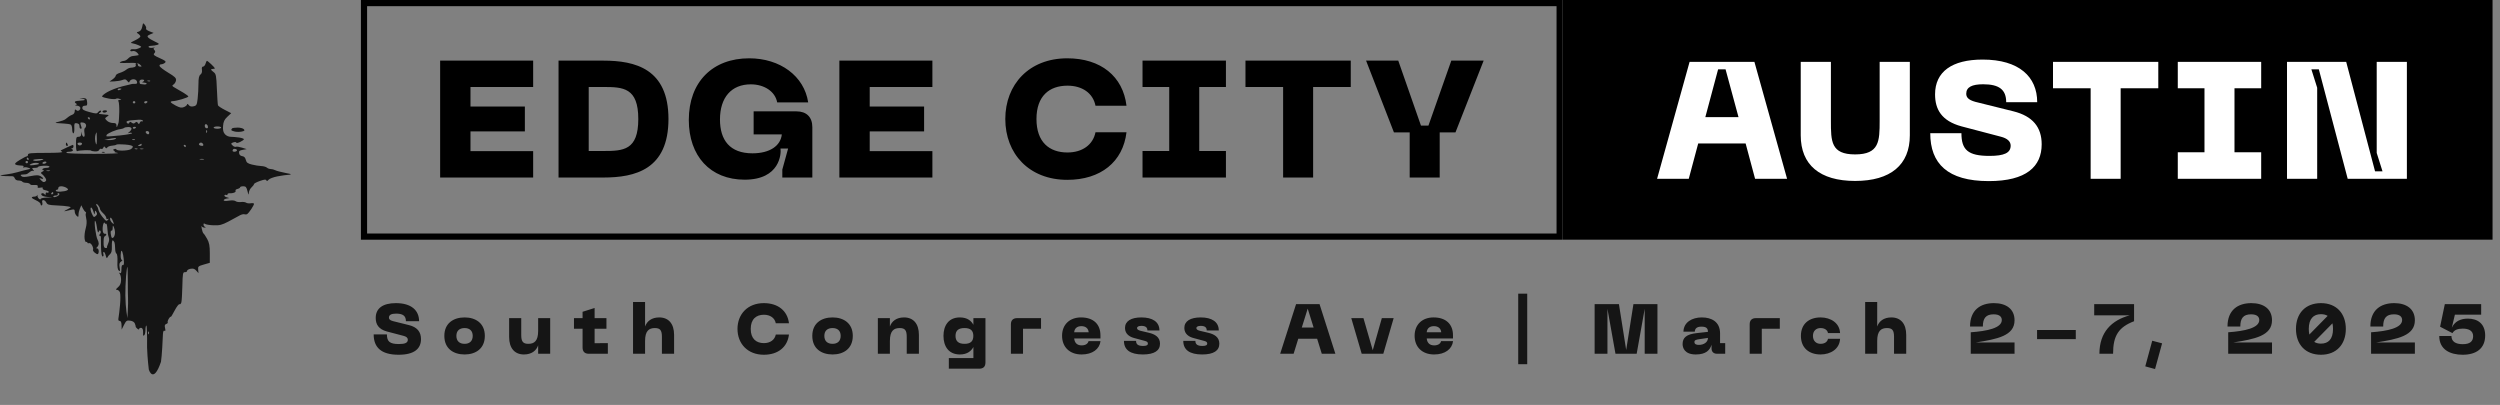
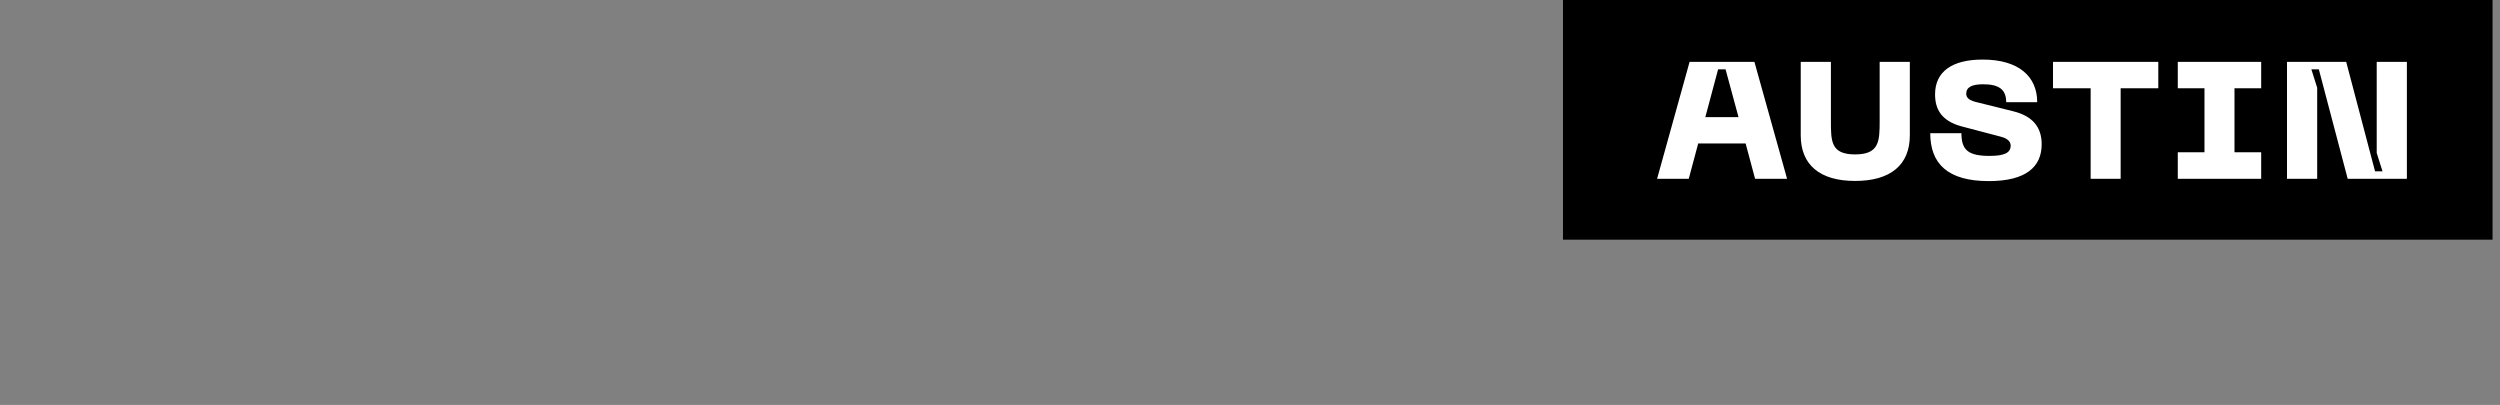
<svg xmlns="http://www.w3.org/2000/svg" width="284" height="46" viewBox="0 0 284 46" fill="none">
  <rect x="0" y="0" width="284" height="46" fill="#808080" stroke="none" />
  <g clip-path="url(#clip0_2020_1652)">
    <path fill-rule="evenodd" clip-rule="evenodd" d="M16.157 3.034C16.093 3.348 15.962 3.533 15.762 3.59C15.488 3.67 15.483 3.69 15.705 3.838C15.838 3.927 15.947 4.065 15.947 4.145C15.947 4.226 15.673 4.424 15.338 4.584C14.806 4.84 14.77 4.883 15.055 4.923C15.234 4.949 15.547 5.049 15.751 5.145C16.118 5.318 16.118 5.32 15.817 5.467C15.65 5.549 15.434 5.606 15.336 5.594C15.238 5.583 15.078 5.58 14.979 5.589C14.881 5.598 14.8 5.667 14.8 5.744C14.8 5.821 14.918 5.849 15.063 5.807C15.225 5.76 15.425 5.832 15.587 5.995C15.731 6.14 15.79 6.265 15.719 6.273C15.647 6.281 15.524 6.302 15.445 6.319C15.366 6.335 15.188 6.358 15.049 6.369C14.911 6.38 14.687 6.506 14.551 6.65C14.416 6.794 14.207 6.913 14.087 6.914C13.966 6.915 13.771 6.976 13.652 7.05C13.499 7.146 13.754 7.174 14.547 7.149C15.442 7.121 15.706 7.158 15.905 7.34C16.138 7.552 16.138 7.565 15.906 7.565C15.771 7.565 15.66 7.477 15.66 7.369C15.66 7.261 15.589 7.173 15.502 7.173C15.414 7.173 15.378 7.257 15.421 7.358C15.464 7.46 15.401 7.578 15.281 7.62C15.161 7.662 14.961 7.696 14.835 7.696C14.71 7.696 14.484 7.798 14.334 7.921C14.184 8.045 13.856 8.207 13.606 8.281C13.355 8.355 13.15 8.492 13.15 8.586C13.15 8.68 12.989 8.872 12.792 9.012L12.433 9.267L13.007 9.242C13.322 9.228 13.733 9.157 13.919 9.083C14.193 8.974 14.295 8.995 14.453 9.192C14.63 9.413 14.657 9.415 14.739 9.22C14.79 9.101 14.977 9.003 15.157 9.003C15.363 9.003 15.511 9.1 15.559 9.265C15.614 9.459 15.563 9.526 15.36 9.526C15.21 9.526 15.055 9.53 15.017 9.534C14.979 9.538 14.479 9.66 13.906 9.804C13.333 9.948 12.553 10.247 12.174 10.469C11.794 10.69 11.539 10.921 11.606 10.982C11.673 11.043 12.028 11.144 12.395 11.206C12.761 11.269 13.114 11.276 13.178 11.222C13.242 11.169 13.423 11.173 13.581 11.232C13.836 11.326 13.839 11.339 13.608 11.347C13.439 11.353 13.387 11.413 13.459 11.519C13.519 11.608 13.559 12.152 13.548 12.728C13.537 13.304 13.496 13.863 13.458 13.971C13.42 14.079 13.356 14.255 13.316 14.363C13.272 14.485 13.241 14.448 13.233 14.265C13.224 14.032 13.138 13.971 12.814 13.971C12.587 13.971 12.29 13.854 12.144 13.708C11.891 13.452 11.891 13.438 12.158 13.254C12.375 13.104 12.388 13.06 12.218 13.044C12.1 13.032 11.874 13.01 11.716 12.994C11.558 12.978 11.365 12.955 11.286 12.943C11.207 12.931 11.237 12.867 11.353 12.8C11.469 12.733 11.517 12.635 11.46 12.582C11.402 12.53 11.271 12.591 11.17 12.717C10.995 12.935 10.94 12.936 10.167 12.731C9.537 12.564 9.35 12.457 9.35 12.262C9.35 12.095 9.449 12.01 9.645 12.01C9.893 12.01 9.934 11.941 9.896 11.585C9.856 11.199 9.806 11.159 9.35 11.142C8.974 11.128 8.947 11.139 9.242 11.184C9.459 11.216 9.636 11.283 9.636 11.332C9.636 11.382 9.41 11.426 9.135 11.432C8.86 11.437 8.588 11.485 8.53 11.537C8.473 11.589 8.512 11.681 8.617 11.74C8.776 11.829 8.775 11.86 8.613 11.919C8.496 11.961 8.541 11.994 8.725 12C8.894 12.005 9.067 12.094 9.111 12.197C9.154 12.299 9.107 12.445 9.008 12.521C8.88 12.617 8.777 12.612 8.658 12.504C8.528 12.386 8.489 12.418 8.489 12.642C8.489 12.802 8.376 12.973 8.238 13.02C8.1 13.068 7.908 13.169 7.813 13.245C7.717 13.321 7.541 13.457 7.423 13.547C7.304 13.638 6.963 13.764 6.665 13.828C6.332 13.9 6.233 13.957 6.409 13.977C6.567 13.994 6.961 14.021 7.285 14.036C7.609 14.051 7.948 14.105 8.038 14.156C8.128 14.207 8.202 14.45 8.202 14.698C8.202 14.945 8.263 15.148 8.337 15.148C8.411 15.148 8.459 14.881 8.444 14.555C8.42 14.03 8.45 13.966 8.704 13.999C8.862 14.02 8.999 14.11 9.009 14.2C9.019 14.29 9.035 14.422 9.045 14.494C9.055 14.566 9.126 14.625 9.203 14.625C9.291 14.625 9.294 14.509 9.212 14.312C9.14 14.139 9.113 13.969 9.152 13.934C9.191 13.898 9.348 13.899 9.501 13.935C9.654 13.972 9.78 14.109 9.78 14.24C9.78 14.371 9.72 14.513 9.646 14.554C9.572 14.596 9.548 14.834 9.593 15.085C9.643 15.365 9.615 15.54 9.522 15.54C9.438 15.54 9.342 15.408 9.307 15.246L9.245 14.952L9.226 15.246C9.212 15.447 9.115 15.54 8.919 15.54C8.662 15.54 8.632 15.627 8.632 16.397C8.632 16.97 8.683 17.226 8.785 17.169C8.869 17.122 9.256 17.074 9.646 17.063C10.035 17.052 10.354 17.073 10.354 17.109C10.354 17.145 10.542 17.186 10.771 17.201C11.033 17.217 11.22 17.153 11.272 17.029C11.318 16.92 11.421 16.867 11.501 16.913C11.581 16.958 11.687 16.898 11.737 16.779C11.81 16.607 11.852 16.599 11.951 16.738C12.051 16.88 12.097 16.881 12.194 16.744C12.26 16.651 12.502 16.563 12.732 16.548C12.962 16.533 13.184 16.481 13.224 16.432C13.265 16.383 13.7 16.377 14.192 16.417C14.799 16.468 15.087 16.547 15.087 16.665C15.087 16.76 14.962 16.899 14.809 16.973C14.657 17.048 14.237 17.109 13.877 17.109C13.517 17.109 13.222 17.052 13.222 16.982C13.222 16.913 13.12 16.891 12.995 16.935C12.812 16.999 12.805 17.036 12.959 17.125C13.064 17.186 13.086 17.244 13.007 17.255C12.928 17.265 13.089 17.318 13.366 17.372C13.649 17.428 12.51 17.473 10.75 17.477C8.97 17.48 7.598 17.431 7.551 17.361C7.505 17.294 7.629 17.239 7.827 17.239C8.024 17.239 8.222 17.186 8.266 17.12C8.311 17.054 8.266 16.971 8.167 16.934C8.024 16.881 8.024 16.866 8.166 16.858C8.265 16.852 8.346 16.759 8.346 16.651C8.346 16.543 8.319 16.455 8.287 16.455C8.255 16.455 7.949 16.586 7.606 16.746C7.263 16.906 6.953 17.056 6.915 17.08C6.878 17.104 6.943 17.178 7.059 17.244C7.195 17.323 6.543 17.367 5.226 17.368C3.506 17.37 3.182 17.401 3.182 17.566C3.182 17.674 3.121 17.762 3.046 17.762C2.971 17.762 2.61 17.947 2.244 18.172C1.752 18.474 1.628 18.611 1.77 18.693C1.876 18.754 2.144 18.805 2.366 18.806C2.634 18.808 2.734 18.859 2.666 18.959C2.606 19.048 2.627 19.075 2.716 19.024C2.8 18.977 3.02 18.991 3.205 19.055C3.536 19.171 3.535 19.174 3.11 19.263C2.874 19.312 2.39 19.439 2.035 19.545C1.68 19.651 1.099 19.771 0.744 19.811C0.389 19.852 0.071 19.907 0.039 19.935C0.006 19.962 0.264 19.994 0.612 20.005C0.961 20.017 1.325 20.023 1.421 20.021C1.517 20.018 1.634 20.126 1.681 20.261C1.734 20.412 1.9 20.508 2.108 20.508C2.295 20.508 2.488 20.567 2.537 20.638C2.585 20.71 2.779 20.769 2.967 20.769C3.155 20.769 3.349 20.829 3.4 20.903C3.45 20.977 3.566 21.029 3.659 21.019C3.752 21.008 3.947 21.007 4.094 21.015C4.254 21.024 4.331 21.101 4.286 21.206C4.232 21.334 4.312 21.364 4.579 21.318C4.816 21.277 4.912 21.303 4.852 21.393C4.796 21.475 4.937 21.568 5.19 21.619C5.428 21.667 5.586 21.761 5.54 21.828C5.494 21.895 5.397 21.916 5.324 21.875C5.25 21.833 5.185 21.906 5.179 22.036C5.172 22.173 5.137 22.204 5.095 22.109C5.055 22.019 4.933 21.946 4.824 21.946C4.71 21.946 4.659 22.026 4.705 22.135C4.752 22.245 5.034 22.345 5.382 22.373L5.979 22.423L5.298 22.446C4.923 22.458 4.616 22.53 4.616 22.605C4.616 22.684 4.537 22.672 4.423 22.576C4.316 22.485 4.243 22.321 4.259 22.211C4.275 22.101 4.261 22.085 4.227 22.174C4.193 22.265 4.041 22.338 3.889 22.338C3.737 22.338 3.612 22.386 3.612 22.445C3.612 22.503 3.838 22.649 4.114 22.769C4.391 22.889 4.616 23.08 4.616 23.193C4.616 23.306 4.675 23.366 4.746 23.326C4.818 23.286 4.843 23.135 4.801 22.991C4.753 22.823 4.797 22.73 4.924 22.73C5.033 22.73 5.186 22.857 5.264 23.012C5.386 23.254 5.545 23.299 6.409 23.335C6.961 23.358 7.575 23.413 7.772 23.457C8.129 23.537 8.128 23.538 7.628 23.795C7.249 23.989 7.214 24.032 7.485 23.969C7.682 23.923 7.989 23.854 8.166 23.816C8.426 23.759 8.489 23.801 8.489 24.032C8.489 24.189 8.586 24.406 8.704 24.514C8.895 24.688 8.919 24.673 8.919 24.382C8.919 24.202 8.991 23.889 9.078 23.686L9.237 23.318L9.397 23.645C9.485 23.825 9.621 24.013 9.7 24.063C9.779 24.113 9.804 24.189 9.757 24.233C9.709 24.276 9.725 24.537 9.793 24.812C9.875 25.144 9.854 25.529 9.731 25.963C9.629 26.321 9.573 26.828 9.607 27.09C9.64 27.351 9.725 27.533 9.795 27.493C9.866 27.453 9.923 27.481 9.923 27.555C9.923 27.629 10.009 27.66 10.113 27.623C10.222 27.585 10.375 27.702 10.473 27.899C10.567 28.087 10.61 28.29 10.569 28.351C10.528 28.412 10.596 28.554 10.721 28.668C10.846 28.782 11.008 28.874 11.081 28.874C11.154 28.874 11.214 28.727 11.214 28.548C11.214 28.368 11.137 28.221 11.042 28.221C10.908 28.221 10.908 28.186 11.042 28.064C11.137 27.978 11.214 27.8 11.214 27.67C11.214 27.54 11.152 27.331 11.075 27.206C10.999 27.081 10.882 26.552 10.814 26.031C10.747 25.51 10.741 25.083 10.799 25.083C10.858 25.083 10.953 25.422 11.01 25.835C11.08 26.344 11.145 26.505 11.21 26.334C11.28 26.154 11.339 26.127 11.417 26.241C11.477 26.33 11.448 26.488 11.352 26.592C11.251 26.704 11.239 26.783 11.324 26.783C11.404 26.783 11.466 26.856 11.462 26.946C11.459 27.036 11.466 27.566 11.478 28.123C11.493 28.769 11.559 29.136 11.661 29.136C11.751 29.136 11.788 29.021 11.746 28.874C11.705 28.731 11.725 28.613 11.79 28.613C11.855 28.613 11.956 28.804 12.013 29.038C12.076 29.296 12.146 29.386 12.19 29.267C12.23 29.159 12.368 28.982 12.497 28.874C12.663 28.735 12.724 28.48 12.707 27.992C12.694 27.615 12.733 27.306 12.794 27.306C12.855 27.306 12.944 27.399 12.992 27.512C13.04 27.626 13.079 27.946 13.079 28.224C13.079 28.501 13.147 28.767 13.231 28.814C13.32 28.864 13.366 29.246 13.342 29.733C13.314 30.292 13.363 30.622 13.489 30.734C13.643 30.871 13.661 30.81 13.591 30.394C13.524 30 13.561 29.848 13.758 29.712C13.897 29.615 13.941 29.535 13.854 29.532C13.766 29.53 13.702 29.299 13.708 29.005C13.713 28.718 13.759 28.482 13.81 28.482C13.86 28.482 13.942 28.703 13.991 28.973C14.04 29.242 14.08 29.628 14.081 29.83C14.082 30.042 14.022 30.163 13.939 30.116C13.852 30.067 13.796 30.248 13.796 30.574C13.796 30.97 13.748 31.086 13.617 31.014C13.479 30.939 13.475 30.959 13.601 31.105C13.691 31.208 13.76 31.528 13.754 31.816C13.747 32.188 13.646 32.423 13.404 32.633C13.145 32.857 13.118 32.927 13.29 32.927C13.414 32.927 13.566 33.059 13.628 33.221C13.69 33.383 13.694 34.015 13.637 34.627C13.581 35.238 13.502 35.9 13.463 36.097C13.412 36.351 13.45 36.457 13.593 36.457C13.73 36.457 13.8 36.617 13.808 36.947L13.82 37.437L14.09 36.904C14.332 36.424 14.403 36.376 14.79 36.428C15.067 36.465 15.258 36.585 15.325 36.765C15.383 36.919 15.424 37.075 15.416 37.11C15.408 37.146 15.492 37.252 15.602 37.344C15.719 37.442 15.804 37.456 15.804 37.377C15.804 37.302 15.901 37.241 16.019 37.241C16.154 37.241 16.24 37.375 16.251 37.601C16.261 37.798 16.259 38.009 16.248 38.068C16.236 38.127 16.293 38.139 16.374 38.093C16.455 38.047 16.521 37.778 16.521 37.495C16.521 37.212 16.569 36.98 16.628 36.98C16.688 36.98 16.723 38.096 16.707 39.46C16.747 40.766 16.906 41.987 16.906 41.987C16.906 41.987 17.415 43.667 18.288 41.098C18.334 40.81 18.397 40.104 18.429 39.529C18.461 38.954 18.497 38.259 18.508 37.985C18.522 37.658 18.583 37.518 18.688 37.577C18.797 37.639 18.817 37.545 18.752 37.274C18.681 36.979 18.715 36.862 18.889 36.801C19.017 36.757 19.09 36.675 19.053 36.62C19.015 36.564 19.073 36.373 19.182 36.194C19.291 36.015 19.384 35.927 19.389 35.999C19.394 36.071 19.59 35.759 19.824 35.305C20.058 34.852 20.313 34.516 20.389 34.559C20.466 34.602 20.563 34.502 20.605 34.338C20.647 34.173 20.698 33.332 20.717 32.469C20.748 31.067 20.779 30.903 21.003 30.919C21.141 30.929 21.254 30.862 21.254 30.771C21.254 30.679 21.432 30.572 21.648 30.533C21.942 30.479 22.108 30.534 22.297 30.746L22.552 31.032L22.512 30.639C22.476 30.276 22.524 30.232 23.154 30.051L23.834 29.855L23.835 28.771C23.836 27.923 23.769 27.568 23.53 27.137C23.361 26.834 23.176 26.557 23.117 26.521C23.059 26.485 22.972 26.25 22.923 25.998C22.875 25.747 22.872 25.614 22.917 25.704C22.962 25.794 23.107 25.863 23.238 25.857C23.387 25.851 23.41 25.822 23.298 25.781C23.199 25.745 23.119 25.625 23.119 25.514C23.119 25.372 23.172 25.35 23.298 25.439C23.397 25.509 23.835 25.579 24.272 25.594C24.943 25.618 25.2 25.554 25.922 25.182C26.392 24.939 26.953 24.635 27.169 24.506C27.386 24.376 27.65 24.301 27.756 24.338C27.863 24.375 28.012 24.367 28.087 24.319C28.163 24.272 28.367 24.021 28.541 23.761C28.714 23.5 28.856 23.229 28.856 23.158C28.856 23.086 28.694 23.056 28.496 23.09C28.299 23.125 28.057 23.095 27.959 23.025C27.86 22.954 27.597 22.92 27.372 22.95C27.148 22.98 26.876 22.937 26.768 22.855C26.644 22.761 26.355 22.739 25.992 22.795C25.631 22.85 25.413 22.834 25.413 22.751C25.413 22.677 25.559 22.591 25.736 22.56L26.059 22.502L25.738 22.405C25.561 22.352 25.453 22.255 25.497 22.19C25.541 22.125 25.637 22.106 25.71 22.147C25.784 22.189 25.844 22.157 25.844 22.076C25.844 21.995 25.957 21.942 26.095 21.958C26.233 21.973 26.458 21.941 26.596 21.887C26.734 21.832 26.808 21.731 26.761 21.662C26.714 21.593 26.811 21.504 26.977 21.464C27.143 21.425 27.278 21.34 27.278 21.277C27.278 21.213 27.436 21.161 27.628 21.161C27.923 21.161 28 21.249 28.115 21.717C28.221 22.149 28.255 22.193 28.267 21.913C28.275 21.715 28.411 21.436 28.569 21.292C28.727 21.148 28.856 20.977 28.856 20.911C28.856 20.845 29.158 20.686 29.527 20.557C30.043 20.377 30.213 20.361 30.259 20.488C30.302 20.605 30.372 20.586 30.503 20.424C30.604 20.296 31.061 20.123 31.528 20.033C31.991 19.944 32.596 19.861 32.872 19.849C33.283 19.832 33.205 19.795 32.441 19.648C31.929 19.549 31.397 19.408 31.26 19.334C31.123 19.261 30.894 19.2 30.751 19.2C30.608 19.2 30.412 19.129 30.316 19.041C30.22 18.954 29.933 18.873 29.678 18.863C29.423 18.853 28.945 18.776 28.616 18.693C28.127 18.57 28 18.471 27.925 18.16C27.862 17.901 27.733 17.765 27.52 17.738C27.321 17.712 27.189 17.589 27.16 17.401C27.123 17.161 27.199 17.09 27.569 17.023L28.024 16.94L27.481 16.77C27.183 16.677 26.883 16.631 26.815 16.67C26.747 16.708 26.598 16.668 26.483 16.581C26.368 16.494 26.274 16.378 26.274 16.323C26.274 16.269 26.403 16.193 26.561 16.156C26.719 16.118 26.848 16.142 26.848 16.209C26.848 16.276 27.041 16.24 27.278 16.128C27.515 16.017 27.708 15.876 27.708 15.815C27.708 15.755 27.466 15.668 27.171 15.624C26.875 15.579 26.449 15.542 26.225 15.541C25.978 15.54 25.715 15.425 25.555 15.246C25.362 15.029 25.305 14.784 25.339 14.317C25.376 13.82 25.481 13.594 25.825 13.269L26.265 12.856L25.543 12.486C25.145 12.282 24.794 12.048 24.763 11.965C24.731 11.882 24.675 11.05 24.638 10.116C24.578 8.6 24.539 8.394 24.275 8.199C24.112 8.079 23.979 7.946 23.979 7.904C23.979 7.861 24.076 7.827 24.194 7.827C24.313 7.827 24.41 7.797 24.41 7.76C24.41 7.724 24.225 7.518 24 7.303C23.774 7.088 23.555 6.912 23.513 6.912C23.471 6.912 23.396 7.059 23.346 7.239C23.297 7.418 23.172 7.565 23.069 7.565C22.945 7.565 22.901 7.69 22.941 7.932C22.977 8.162 22.915 8.364 22.772 8.471C22.606 8.597 22.545 8.879 22.545 9.523C22.545 10.007 22.504 10.76 22.454 11.197C22.372 11.91 22.326 11.999 21.993 12.075C21.729 12.136 21.571 12.094 21.439 11.929C21.337 11.803 21.254 11.77 21.254 11.857C21.254 11.944 21.099 12.08 20.909 12.159C20.626 12.277 20.459 12.248 19.977 12.002C19.654 11.836 19.39 11.653 19.39 11.594C19.39 11.535 19.511 11.487 19.66 11.487C19.809 11.487 20.26 11.39 20.664 11.271C21.067 11.153 21.398 11.014 21.398 10.962C21.398 10.911 21.156 10.724 20.86 10.546C20.564 10.367 20.133 10.116 19.902 9.987C19.526 9.776 19.508 9.736 19.721 9.594C19.852 9.506 19.976 9.294 19.997 9.122C20.028 8.867 19.865 8.708 19.103 8.251C18.59 7.944 18.15 7.606 18.124 7.499C18.098 7.388 18.18 7.304 18.314 7.304C18.443 7.304 18.636 7.225 18.741 7.129C18.901 6.983 18.802 6.896 18.144 6.602C17.484 6.307 17.383 6.218 17.529 6.057C17.662 5.911 17.664 5.822 17.537 5.682C17.408 5.542 17.413 5.482 17.555 5.426C17.657 5.386 17.57 5.385 17.361 5.424C17.153 5.463 16.939 5.431 16.887 5.354C16.827 5.266 16.943 5.209 17.194 5.203C17.415 5.198 17.726 5.148 17.884 5.092C18.137 5.001 18.104 4.959 17.587 4.718C17.266 4.569 16.928 4.364 16.835 4.262C16.699 4.113 16.743 4.044 17.06 3.908L17.453 3.739L16.98 3.558C16.721 3.458 16.547 3.319 16.594 3.249C16.642 3.178 16.585 2.996 16.467 2.843C16.259 2.572 16.252 2.576 16.157 3.034ZM16.378 9.131C16.378 9.193 16.297 9.273 16.198 9.309C16.1 9.345 16.164 9.38 16.342 9.385C16.519 9.391 16.664 9.446 16.664 9.508C16.664 9.571 16.519 9.608 16.342 9.591C16.164 9.574 15.984 9.552 15.942 9.543C15.899 9.534 15.856 9.421 15.845 9.292C15.834 9.147 15.932 9.05 16.102 9.039C16.253 9.028 16.378 9.07 16.378 9.131ZM17.056 9.213C17.008 9.257 16.884 9.261 16.781 9.223C16.666 9.182 16.701 9.151 16.868 9.144C17.019 9.139 17.103 9.17 17.056 9.213ZM13.796 10.101C13.796 10.129 13.699 10.186 13.581 10.227C13.462 10.269 13.366 10.245 13.366 10.176C13.366 10.106 13.462 10.049 13.581 10.049C13.699 10.049 13.796 10.072 13.796 10.101ZM15.373 11.618C15.373 11.69 15.309 11.749 15.23 11.749C15.151 11.749 15.087 11.69 15.087 11.618C15.087 11.546 15.151 11.487 15.23 11.487C15.309 11.487 15.373 11.546 15.373 11.618ZM16.736 11.618C16.687 11.69 16.587 11.749 16.512 11.749C16.438 11.749 16.378 11.69 16.378 11.618C16.378 11.546 16.478 11.487 16.601 11.487C16.724 11.487 16.785 11.546 16.736 11.618ZM11.644 12.664C11.644 12.736 11.737 12.795 11.851 12.795C11.965 12.795 12.098 12.736 12.146 12.664C12.195 12.592 12.102 12.533 11.94 12.533C11.777 12.533 11.644 12.592 11.644 12.664ZM10.21 13.448C10.21 13.52 10.182 13.579 10.147 13.579C10.112 13.579 10.044 13.52 9.995 13.448C9.946 13.376 9.975 13.318 10.058 13.318C10.142 13.318 10.21 13.376 10.21 13.448ZM16.234 13.717C16.234 13.793 16.176 13.823 16.106 13.784C16.035 13.744 15.935 13.812 15.883 13.936C15.802 14.127 15.769 14.132 15.659 13.969C15.557 13.818 15.492 13.811 15.354 13.937C15.217 14.062 15.134 14.061 14.966 13.935C14.798 13.809 14.741 13.809 14.693 13.939C14.659 14.03 14.573 14.07 14.501 14.03C14.429 13.989 14.37 13.904 14.37 13.841C14.37 13.778 14.579 13.703 14.836 13.674C15.092 13.645 15.512 13.611 15.768 13.6C16.024 13.588 16.234 13.641 16.234 13.717ZM23.595 14.285C23.638 14.386 23.636 14.502 23.591 14.543C23.546 14.584 23.453 14.586 23.386 14.548C23.318 14.51 23.262 14.394 23.262 14.29C23.262 14.187 23.32 14.102 23.39 14.102C23.461 14.102 23.553 14.184 23.595 14.285ZM14.943 14.61C14.943 14.71 14.83 14.877 14.692 14.981C14.46 15.155 14.459 15.164 14.688 15.099C14.823 15.06 14.965 15.074 15.003 15.13C15.041 15.186 14.42 15.302 13.622 15.387C12.825 15.472 12.144 15.516 12.109 15.484C12.074 15.453 12.084 15.371 12.13 15.303C12.176 15.235 12.456 15.073 12.754 14.944C13.051 14.815 13.449 14.693 13.638 14.674C13.827 14.654 14.033 14.591 14.097 14.534C14.16 14.476 14.376 14.429 14.578 14.429C14.794 14.429 14.943 14.503 14.943 14.61ZM15.431 14.516C15.39 14.576 15.296 14.625 15.222 14.625C15.147 14.625 15.087 14.576 15.087 14.516C15.087 14.456 15.181 14.407 15.296 14.407C15.41 14.407 15.471 14.456 15.431 14.516ZM25.127 14.494C25.127 14.566 24.933 14.625 24.696 14.625C24.46 14.625 24.266 14.566 24.266 14.494C24.266 14.422 24.46 14.363 24.696 14.363C24.933 14.363 25.127 14.422 25.127 14.494ZM26.37 14.581C26.317 14.629 26.274 14.713 26.274 14.767C26.274 14.821 26.459 14.903 26.686 14.948C26.912 14.993 27.269 14.991 27.479 14.943C27.783 14.874 27.826 14.82 27.695 14.675C27.604 14.575 27.29 14.494 26.997 14.494C26.705 14.494 26.422 14.533 26.37 14.581ZM23.503 15.042C23.458 15.146 23.424 15.115 23.417 14.963C23.411 14.825 23.445 14.748 23.492 14.791C23.54 14.834 23.545 14.947 23.503 15.042ZM16.951 15.093C16.951 15.207 16.875 15.277 16.781 15.249C16.687 15.22 16.585 15.127 16.554 15.042C16.523 14.956 16.599 14.886 16.724 14.886C16.849 14.886 16.951 14.979 16.951 15.093ZM11.004 15.81C11.007 16.258 10.965 16.5 10.907 16.366C10.85 16.235 10.799 15.971 10.794 15.78C10.788 15.588 10.823 15.338 10.871 15.224C10.919 15.11 10.967 15.017 10.979 15.017C10.99 15.017 11.001 15.374 11.004 15.81ZM13.079 15.801C12.96 15.871 12.638 15.922 12.361 15.915L11.86 15.901L12.29 15.801C12.527 15.746 12.849 15.695 13.007 15.688C13.243 15.677 13.256 15.697 13.079 15.801ZM15.335 15.88C15.287 15.924 15.163 15.928 15.06 15.891C14.945 15.849 14.979 15.818 15.146 15.812C15.298 15.806 15.382 15.837 15.335 15.88ZM7.485 16.39C7.485 16.497 7.548 16.586 7.624 16.586C7.7 16.586 7.726 16.497 7.68 16.39C7.635 16.282 7.572 16.194 7.541 16.194C7.51 16.194 7.485 16.282 7.485 16.39ZM9.314 16.357C9.281 16.447 9.168 16.52 9.063 16.52C8.958 16.52 8.844 16.447 8.812 16.357C8.776 16.26 8.878 16.194 9.063 16.194C9.248 16.194 9.349 16.26 9.314 16.357ZM23.053 16.333C23.105 16.41 23.111 16.505 23.067 16.545C23.023 16.585 22.884 16.582 22.757 16.538C22.63 16.493 22.567 16.398 22.616 16.325C22.665 16.253 22.762 16.194 22.832 16.194C22.901 16.194 23.001 16.256 23.053 16.333ZM16.091 16.455C16.091 16.527 15.978 16.585 15.84 16.584C15.625 16.582 15.62 16.563 15.804 16.455C15.922 16.385 16.035 16.328 16.055 16.326C16.074 16.325 16.091 16.383 16.091 16.455ZM21.111 16.586C21.111 16.658 21.082 16.716 21.047 16.716C21.013 16.716 20.944 16.658 20.895 16.586C20.847 16.514 20.875 16.455 20.959 16.455C21.042 16.455 21.111 16.514 21.111 16.586ZM15.621 16.926C15.574 16.97 15.45 16.974 15.347 16.936C15.232 16.895 15.266 16.864 15.433 16.858C15.585 16.852 15.669 16.883 15.621 16.926ZM16.27 16.934C16.171 16.97 16.01 16.97 15.911 16.934C15.813 16.898 15.893 16.868 16.091 16.868C16.288 16.868 16.369 16.898 16.27 16.934ZM26.91 17.122C26.866 17.187 26.738 17.239 26.624 17.239C26.51 17.239 26.418 17.19 26.418 17.131C26.418 17.07 26.456 16.986 26.503 16.943C26.55 16.901 26.679 16.897 26.789 16.935C26.899 16.974 26.954 17.058 26.91 17.122ZM11.617 17.329C11.721 17.366 11.845 17.362 11.892 17.318C11.94 17.275 11.855 17.244 11.704 17.25C11.537 17.256 11.503 17.287 11.617 17.329ZM3.254 18.024C3.303 18.096 3.274 18.155 3.191 18.155C3.107 18.155 3.039 18.096 3.039 18.024C3.039 17.952 3.067 17.893 3.102 17.893C3.137 17.893 3.205 17.952 3.254 18.024ZM4.832 18.153C4.674 18.215 4.367 18.271 4.15 18.276C3.933 18.281 3.756 18.241 3.757 18.187C3.757 18.133 4.063 18.078 4.438 18.064C4.932 18.045 5.04 18.07 4.832 18.153ZM23.157 18.11C23.06 18.145 22.866 18.148 22.727 18.114C22.587 18.081 22.667 18.052 22.904 18.049C23.14 18.047 23.254 18.074 23.157 18.11ZM3.182 18.416C3.182 18.488 3.118 18.547 3.039 18.547C2.96 18.547 2.895 18.488 2.895 18.416C2.895 18.344 2.96 18.285 3.039 18.285C3.118 18.285 3.182 18.344 3.182 18.416ZM5.176 18.554C5.073 18.613 4.93 18.627 4.859 18.587C4.788 18.547 4.814 18.466 4.917 18.408C5.02 18.35 5.163 18.335 5.234 18.376C5.306 18.416 5.28 18.496 5.176 18.554ZM4.422 18.636C4.388 18.668 4.111 18.722 3.808 18.756C3.461 18.795 3.309 18.773 3.399 18.695C3.477 18.628 3.67 18.548 3.828 18.518C3.985 18.489 4.198 18.49 4.3 18.522C4.402 18.553 4.457 18.605 4.422 18.636ZM5.62 18.933C5.62 19.008 5.463 19.07 5.27 19.07C5.078 19.07 4.88 19.128 4.832 19.2C4.783 19.272 4.827 19.333 4.931 19.335C5.036 19.337 4.998 19.403 4.844 19.485C4.612 19.607 4.6 19.653 4.772 19.777C4.884 19.858 5.053 20.051 5.148 20.205C5.285 20.427 5.282 20.515 5.134 20.627C4.994 20.733 4.878 20.697 4.674 20.485C4.429 20.23 4.427 20.21 4.652 20.285C4.79 20.331 4.903 20.326 4.903 20.274C4.903 20.221 4.772 20.104 4.611 20.012C4.377 19.879 4.15 19.878 3.464 20.007C2.798 20.132 2.57 20.133 2.436 20.011C2.302 19.889 2.318 19.85 2.508 19.834C2.642 19.824 2.833 19.809 2.931 19.802C3.03 19.795 3.226 19.684 3.367 19.555C3.508 19.426 3.701 19.364 3.797 19.417C3.905 19.476 3.897 19.429 3.774 19.291C3.599 19.094 3.618 19.07 3.953 19.07C4.16 19.07 4.33 19.022 4.33 18.963C4.33 18.905 4.62 18.843 4.975 18.827C5.35 18.809 5.62 18.853 5.62 18.933ZM5.656 19.418C5.558 19.454 5.396 19.454 5.298 19.418C5.199 19.381 5.28 19.352 5.477 19.352C5.674 19.352 5.755 19.381 5.656 19.418ZM7.551 21.337C7.77 21.483 7.78 21.534 7.614 21.629C7.504 21.693 7.171 21.756 6.875 21.771C6.58 21.785 6.338 21.743 6.338 21.675C6.338 21.608 6.402 21.554 6.481 21.554C6.56 21.554 6.624 21.465 6.624 21.357C6.624 21.24 6.757 21.161 6.956 21.161C7.138 21.161 7.406 21.241 7.551 21.337ZM6.051 21.946C6.051 22.018 5.982 22.076 5.899 22.076C5.815 22.076 5.787 22.018 5.836 21.946C5.884 21.874 5.953 21.815 5.987 21.815C6.022 21.815 6.051 21.874 6.051 21.946ZM6.737 22.097C6.706 22.18 6.539 22.295 6.366 22.354C6.178 22.417 6.051 22.409 6.051 22.334C6.051 22.264 6.184 22.207 6.346 22.207C6.508 22.207 6.601 22.148 6.553 22.076C6.504 22.005 6.538 21.946 6.628 21.946C6.718 21.946 6.767 22.014 6.737 22.097ZM11.357 23.73C11.357 23.82 11.519 24.042 11.716 24.222C11.913 24.401 12.075 24.643 12.075 24.758C12.075 24.884 12.141 24.93 12.24 24.875C12.343 24.817 12.367 24.839 12.303 24.932C12.247 25.015 12.149 25.083 12.086 25.083C12.022 25.083 11.802 24.862 11.596 24.592C11.391 24.321 11.201 23.97 11.174 23.811C11.148 23.651 11.081 23.48 11.027 23.431C10.972 23.381 10.929 23.276 10.932 23.198C10.934 23.121 11.031 23.171 11.147 23.311C11.263 23.45 11.357 23.639 11.357 23.73ZM10.777 24.168C10.791 23.87 10.806 23.863 10.947 24.084C11.066 24.27 11.049 24.375 10.875 24.533C10.668 24.722 10.629 24.697 10.425 24.252C10.302 23.984 10.249 23.694 10.308 23.607C10.375 23.509 10.481 23.647 10.589 23.972C10.725 24.385 10.765 24.426 10.777 24.168ZM12.866 25.208C12.965 25.505 12.955 25.512 12.739 25.315C12.61 25.198 12.505 24.998 12.505 24.87C12.505 24.729 12.555 24.687 12.632 24.763C12.702 24.831 12.808 25.032 12.866 25.208ZM12.062 25.417C12.12 25.385 12.182 25.653 12.2 26.015C12.218 26.376 12.288 26.802 12.354 26.961C12.431 27.146 12.406 27.401 12.287 27.66C12.183 27.884 12.125 28.093 12.158 28.123C12.191 28.153 12.121 28.177 12.003 28.177C11.862 28.177 11.782 28.038 11.771 27.774C11.762 27.552 11.768 27.253 11.785 27.11C11.802 26.966 11.874 26.828 11.945 26.805C12.016 26.78 12.075 26.707 12.075 26.641C12.075 26.575 11.994 26.536 11.895 26.554C11.793 26.573 11.696 26.426 11.669 26.211C11.643 26.005 11.667 25.681 11.723 25.492C11.778 25.303 11.853 25.223 11.889 25.313C11.926 25.403 12.003 25.45 12.062 25.417ZM13.066 26.39C13.071 26.57 13.014 26.804 12.941 26.91C12.867 27.015 12.764 27.062 12.711 27.014C12.658 26.966 12.598 26.748 12.578 26.53C12.557 26.312 12.597 26.166 12.666 26.204C12.735 26.243 12.796 26.11 12.802 25.908C12.811 25.585 12.827 25.572 12.935 25.802C13.003 25.946 13.062 26.211 13.066 26.39ZM14.518 31.914C14.518 32.795 14.53 33.692 14.545 33.908C14.559 34.123 14.549 34.712 14.522 35.215L14.473 36.13L14.364 35.411C14.303 35.016 14.248 34.192 14.241 33.581C14.234 32.969 14.269 31.984 14.32 31.391C14.37 30.798 14.436 30.312 14.465 30.312C14.495 30.312 14.518 31.033 14.518 31.914ZM16.906 37.919C16.86 38.024 16.826 37.993 16.819 37.84C16.813 37.703 16.847 37.625 16.895 37.669C16.942 37.712 16.947 37.825 16.906 37.919Z" fill="#151515" />
  </g>
-   <rect x="41.351" y="0.351" width="135.824" height="26.528" stroke="black" stroke-width="0.702" />
-   <path d="M50 20.167V6.887H60.566V9.882H53.447V12.105H59.625V14.93H53.447V17.172H60.566V20.167H50ZM63.45 20.167V6.887H68.535C72.17 6.887 75.938 7.81 75.938 13.518C75.938 19.244 72.17 20.167 68.535 20.167H63.45ZM66.878 17.153H68.535C70.814 17.153 72.51 17.078 72.51 13.518C72.51 9.958 70.795 9.882 68.535 9.882H66.878V17.153ZM84.596 20.412C80.678 20.412 78.248 17.718 78.248 13.631C78.248 9.298 80.96 6.624 85.104 6.624C88.627 6.624 91.358 8.639 91.81 11.634H88.288C88.062 10.391 86.818 9.581 85.293 9.581C83.089 9.581 81.789 11.069 81.789 13.574C81.789 15.929 82.919 17.417 85.481 17.417C87.44 17.417 88.683 16.569 88.815 15.269H85.613V12.651H90.491C91.603 12.651 92.281 13.292 92.281 14.441V20.167H88.871V19.262L89.531 16.87H88.664C88.758 17.454 88.608 20.412 84.596 20.412ZM95.353 20.167V6.887H105.919V9.882H98.799V12.105H104.978V14.93H98.799V17.172H105.919V20.167H95.353ZM121.246 20.43C116.895 20.43 114.202 17.454 114.202 13.518C114.202 9.6 116.895 6.624 121.246 6.624C125.051 6.624 127.575 8.677 127.97 12.011H124.448C124.166 10.579 122.941 9.732 121.265 9.732C119.212 9.732 117.743 10.899 117.743 13.518C117.743 16.155 119.212 17.322 121.265 17.322C122.941 17.322 124.166 16.456 124.448 15.024H127.97C127.575 18.377 125.051 20.43 121.246 20.43ZM129.791 6.887H139.266V9.882H136.233V17.153H139.266V20.167H129.791V17.153H132.824V9.882H129.791V6.887ZM141.486 6.887H153.446V9.882H149.171V20.167H145.762V9.882H141.486V6.887ZM164.869 6.887H168.542L165.34 15.043H163.55V20.167H160.141V15.043H158.352L155.187 6.887H158.842L161.422 14.271H162.27L164.869 6.887Z" fill="black" />
  <rect x="177.934" y="0.38" width="104.839" height="26.467" fill="black" />
  <rect x="177.934" y="0.38" width="104.839" height="26.467" stroke="black" stroke-width="0.76" />
  <path d="M188.245 20.31L191.937 7.03H199.302L203.012 20.31H199.377L198.303 16.298H192.916L191.843 20.31H188.245ZM193.726 13.303H197.494L196.024 7.878H195.177L193.726 13.303ZM204.563 15.375V7.03H207.991V13.736C207.991 16.053 207.991 17.541 210.741 17.541C213.491 17.541 213.529 16.034 213.529 13.736V7.03H216.957V15.375C216.957 18.727 214.772 20.555 210.741 20.555C206.729 20.555 204.563 18.727 204.563 15.375ZM231.935 16.392C231.935 18.916 230.202 20.573 225.926 20.573C221.236 20.573 219.277 18.577 219.277 15.13H222.818C222.818 17.013 223.553 17.71 226.002 17.71C227.678 17.71 228.412 17.371 228.412 16.543C228.412 16.072 228.036 15.714 227.282 15.525L222.837 14.357C220.539 13.736 219.823 12.399 219.823 10.722C219.823 8.142 221.745 6.767 225.229 6.767C229.373 6.767 231.426 8.726 231.426 11.607H227.904C227.904 10.176 227.094 9.573 225.286 9.573C224.024 9.573 223.365 9.893 223.365 10.647C223.365 11.024 223.572 11.344 224.4 11.57L228.714 12.643C230.918 13.19 231.935 14.452 231.935 16.392ZM233.221 7.03H245.182V10.025H240.906V20.31H237.497V10.025H233.221V7.03ZM247.396 7.03H256.871V10.025H253.838V17.296H256.871V20.31H247.396V17.296H250.429V10.025H247.396V7.03ZM259.804 20.31V7.03H266.528L269.806 19.462H270.653L269.994 17.371V7.03H273.422V20.31H266.698L263.42 7.878H262.573L263.232 9.969V20.31H259.804Z" fill="white" />
-   <path d="M47.825 38.523C47.825 39.595 47.089 40.299 45.281 40.299C43.289 40.299 42.449 39.451 42.449 37.987H43.953C43.953 38.787 44.265 39.083 45.313 39.083C46.025 39.083 46.329 38.939 46.329 38.587C46.329 38.387 46.169 38.235 45.849 38.155L43.961 37.659C42.985 37.395 42.681 36.827 42.681 36.115C42.681 35.019 43.497 34.435 44.977 34.435C46.737 34.435 47.609 35.267 47.609 36.491H46.113C46.113 35.883 45.769 35.627 45.001 35.627C44.465 35.627 44.185 35.763 44.185 36.083C44.185 36.243 44.273 36.379 44.625 36.475L46.457 36.931C47.393 37.163 47.825 37.699 47.825 38.523ZM50.477 38.155C50.477 36.723 51.509 36.059 52.781 36.059C54.037 36.059 55.077 36.723 55.077 38.155C55.077 39.603 54.037 40.267 52.781 40.267C51.509 40.267 50.477 39.603 50.477 38.155ZM51.845 38.155C51.845 38.763 52.221 39.059 52.781 39.059C53.325 39.059 53.701 38.763 53.701 38.155C53.701 37.555 53.325 37.267 52.781 37.267C52.221 37.267 51.845 37.555 51.845 38.155ZM59.517 40.267C58.469 40.267 57.837 39.555 57.837 38.283V36.139H59.213V38.067C59.213 38.795 59.413 39.059 60.021 39.059C60.693 39.059 61.133 38.739 61.133 37.595V36.139H62.501V40.187H61.133V39.235C60.925 39.827 60.397 40.267 59.517 40.267ZM69.052 38.979V40.187H66.876C66.428 40.187 66.18 39.939 66.18 39.483V37.347H65.204V36.139H66.18V35.419L67.548 34.987V36.139H68.892V37.347H67.548V38.987L69.052 38.979ZM71.913 40.187V34.307H73.281V37.091C73.489 36.499 74.017 36.059 74.889 36.059C75.945 36.059 76.577 36.771 76.577 38.043V40.187H75.193V38.259C75.193 37.531 75.001 37.267 74.393 37.267C73.721 37.267 73.281 37.587 73.281 38.731V40.187H71.913ZM86.771 40.299C84.923 40.299 83.779 39.035 83.779 37.363C83.779 35.699 84.923 34.435 86.771 34.435C88.387 34.435 89.459 35.307 89.627 36.723H88.131C88.011 36.115 87.491 35.755 86.779 35.755C85.907 35.755 85.283 36.251 85.283 37.363C85.283 38.483 85.907 38.979 86.779 38.979C87.491 38.979 88.011 38.611 88.131 38.003H89.627C89.459 39.427 88.387 40.299 86.771 40.299ZM92.277 38.155C92.277 36.723 93.309 36.059 94.581 36.059C95.837 36.059 96.877 36.723 96.877 38.155C96.877 39.603 95.837 40.267 94.581 40.267C93.309 40.267 92.277 39.603 92.277 38.155ZM93.645 38.155C93.645 38.763 94.021 39.059 94.581 39.059C95.125 39.059 95.501 38.763 95.501 38.155C95.501 37.555 95.125 37.267 94.581 37.267C94.021 37.267 93.645 37.555 93.645 38.155ZM99.724 40.187V36.139H101.092V37.091C101.3 36.499 101.828 36.059 102.7 36.059C103.756 36.059 104.388 36.771 104.388 38.043V40.187H103.004V38.259C103.004 37.531 102.812 37.267 102.204 37.267C101.532 37.267 101.092 37.587 101.092 38.731V40.187H99.724ZM109.043 40.267C107.731 40.267 107.179 39.299 107.179 38.155C107.179 37.019 107.731 36.059 109.043 36.059C109.923 36.059 110.355 36.483 110.579 36.899V36.139H111.947V41.187C111.947 41.659 111.691 41.883 111.243 41.883H107.787V40.675H110.579V39.419C110.331 39.875 109.883 40.267 109.043 40.267ZM108.547 38.155C108.547 38.779 108.899 39.059 109.571 39.059C110.235 39.059 110.571 38.787 110.571 38.155C110.571 37.539 110.235 37.267 109.571 37.267C108.899 37.267 108.547 37.531 108.547 38.155ZM114.838 36.835C114.838 36.379 115.094 36.139 115.55 36.139H118.262V37.347H116.214V40.187H114.838V36.835ZM120.651 38.147C120.651 36.843 121.547 36.059 122.803 36.059C124.203 36.059 125.011 36.819 125.011 38.091V38.451H122.027C122.075 38.955 122.371 39.235 122.867 39.235C123.291 39.235 123.579 39.067 123.659 38.755H125.019C124.907 39.651 124.115 40.267 122.867 40.267C121.499 40.267 120.651 39.411 120.651 38.147ZM122.027 37.747H123.675C123.635 37.299 123.323 37.051 122.843 37.051C122.371 37.051 122.059 37.299 122.027 37.747ZM129.824 40.267C128.408 40.267 127.68 39.747 127.68 38.723H129.056C129.056 39.123 129.296 39.299 129.856 39.299C130.248 39.299 130.4 39.211 130.4 39.019C130.4 38.883 130.304 38.795 130.096 38.739L128.824 38.395C128.392 38.283 127.8 37.979 127.8 37.259C127.8 36.475 128.496 36.059 129.656 36.059C130.92 36.059 131.712 36.555 131.712 37.539H130.344C130.344 37.195 130.136 37.019 129.664 37.019C129.344 37.019 129.168 37.115 129.168 37.275C129.168 37.419 129.312 37.515 129.568 37.579L130.512 37.803C131.16 37.955 131.776 38.267 131.776 39.043C131.776 39.827 131.144 40.267 129.824 40.267ZM136.564 40.267C135.148 40.267 134.42 39.747 134.42 38.723H135.796C135.796 39.123 136.036 39.299 136.596 39.299C136.988 39.299 137.14 39.211 137.14 39.019C137.14 38.883 137.044 38.795 136.836 38.739L135.564 38.395C135.132 38.283 134.54 37.979 134.54 37.259C134.54 36.475 135.236 36.059 136.396 36.059C137.66 36.059 138.452 36.555 138.452 37.539H137.084C137.084 37.195 136.876 37.019 136.404 37.019C136.084 37.019 135.908 37.115 135.908 37.275C135.908 37.419 136.052 37.515 136.308 37.579L137.252 37.803C137.9 37.955 138.516 38.267 138.516 39.043C138.516 39.827 137.884 40.267 136.564 40.267ZM145.427 40.187L147.235 34.547H149.899L151.699 40.187H150.155L149.627 38.483H147.483L146.955 40.187H145.427ZM147.883 37.211H149.227L148.555 35.059L147.883 37.211ZM156.976 36.139H158.32L157.144 40.187H154.688L153.504 36.139H154.888L155.944 39.787L156.976 36.139ZM160.7 38.147C160.7 36.843 161.596 36.059 162.852 36.059C164.252 36.059 165.06 36.819 165.06 38.091V38.451H162.076C162.124 38.955 162.42 39.235 162.916 39.235C163.34 39.235 163.628 39.067 163.708 38.755H165.068C164.956 39.651 164.164 40.267 162.916 40.267C161.548 40.267 160.7 39.411 160.7 38.147ZM162.076 37.747H163.724C163.684 37.299 163.372 37.051 162.892 37.051C162.42 37.051 162.108 37.299 162.076 37.747ZM172.469 33.363H173.493V41.371H172.469V33.363ZM181.15 40.187V34.547H183.91L184.734 39.755L185.558 34.547H188.286V40.187H186.838V35.083L185.926 40.187H183.518L182.606 35.083V40.187H181.15ZM191.143 39.083C191.143 38.379 191.551 37.963 192.791 37.835L194.023 37.699C194.023 37.275 193.815 37.107 193.271 37.107C192.775 37.107 192.543 37.315 192.527 37.675H191.239C191.263 36.611 192.215 36.059 193.327 36.059C194.447 36.059 195.399 36.563 195.399 37.867V38.979H195.983V40.187H195.055C194.663 40.187 194.431 39.963 194.431 39.571V39.163C194.247 39.763 193.815 40.267 192.639 40.267C191.359 40.267 191.143 39.499 191.143 39.083ZM192.487 38.851C192.487 39.115 192.727 39.179 192.991 39.179C193.559 39.179 194.023 38.875 194.023 38.387L193.047 38.531C192.687 38.587 192.487 38.627 192.487 38.851ZM198.763 36.835C198.763 36.379 199.019 36.139 199.475 36.139H202.187V37.347H200.139V40.187H198.763V36.835ZM204.583 38.155C204.583 36.779 205.527 36.059 206.815 36.059C207.975 36.059 208.983 36.699 209.031 37.835H207.655C207.615 37.531 207.319 37.267 206.815 37.267C206.335 37.267 205.951 37.571 205.951 38.155C205.951 38.747 206.335 39.059 206.815 39.059C207.319 39.059 207.615 38.795 207.655 38.491H209.031C208.983 39.627 207.975 40.267 206.815 40.267C205.527 40.267 204.583 39.539 204.583 38.155ZM211.882 40.187V34.307H213.25V37.091C213.458 36.499 213.986 36.059 214.858 36.059C215.914 36.059 216.546 36.771 216.546 38.043V40.187H215.162V38.259C215.162 37.531 214.97 37.267 214.362 37.267C213.69 37.267 213.25 37.587 213.25 38.731V40.187H211.882ZM223.797 37.091C223.797 35.211 224.989 34.435 226.501 34.435C227.901 34.435 228.853 35.099 228.853 36.387C228.853 38.139 226.901 38.523 224.437 38.907H228.853V40.187H223.877V37.747C225.765 37.611 227.405 37.259 227.405 36.355C227.405 36.059 227.229 35.707 226.477 35.707C225.589 35.707 225.253 36.163 225.253 37.091H223.797ZM231.41 37.491H235.81V38.523H231.41V37.491ZM238.493 40.187C238.493 37.731 239.885 36.371 241.949 35.819H237.901V34.547H242.429V36.491C240.685 37.163 240.045 38.115 240.045 40.187H238.493ZM244.494 38.707L245.614 39.003L244.814 41.923L243.702 41.619L244.494 38.707ZM253.044 37.091C253.044 35.211 254.236 34.435 255.748 34.435C257.148 34.435 258.1 35.099 258.1 36.387C258.1 38.139 256.148 38.523 253.684 38.907H258.1V40.187H253.124V37.747C255.012 37.611 256.652 37.259 256.652 36.355C256.652 36.059 256.476 35.707 255.724 35.707C254.836 35.707 254.5 36.163 254.5 37.091H253.044ZM263.662 40.299C261.894 40.299 260.822 39.131 260.822 37.363C260.822 35.603 261.894 34.435 263.662 34.435C265.414 34.435 266.486 35.603 266.486 37.363C266.486 39.131 265.414 40.299 263.662 40.299ZM262.278 37.363C262.278 37.603 262.302 37.819 262.342 38.003L264.422 35.883C264.214 35.755 263.958 35.691 263.662 35.691C262.814 35.691 262.278 36.211 262.278 37.363ZM262.894 38.835C263.102 38.971 263.366 39.035 263.662 39.035C264.502 39.035 265.03 38.531 265.03 37.363C265.03 37.123 265.006 36.915 264.966 36.731L262.894 38.835ZM269.274 37.091C269.274 35.211 270.466 34.435 271.978 34.435C273.378 34.435 274.33 35.099 274.33 36.387C274.33 38.139 272.378 38.523 269.914 38.907H274.33V40.187H269.354V37.747C271.242 37.611 272.882 37.259 272.882 36.355C272.882 36.059 272.706 35.707 271.954 35.707C271.066 35.707 270.73 36.163 270.73 37.091H269.274ZM279.756 40.299C278.34 40.299 277.1 39.715 277.1 38.171H278.484C278.484 38.779 278.932 39.099 279.772 39.099C280.604 39.099 280.948 38.763 280.948 38.187C280.948 37.547 280.412 37.331 279.772 37.331C279.204 37.331 278.82 37.475 278.596 37.843L277.196 37.115L277.732 34.547H281.86V35.747H278.876L278.524 37.235C278.852 36.523 279.492 36.195 280.356 36.195C281.468 36.195 282.316 36.787 282.316 38.107C282.316 39.579 281.316 40.299 279.756 40.299Z" fill="#151515" />
  <defs>
    <clipPath id="clip0_2020_1652">
-       <rect width="33" height="40" fill="white" transform="translate(0 2.593)" />
-     </clipPath>
+       </clipPath>
  </defs>
</svg>